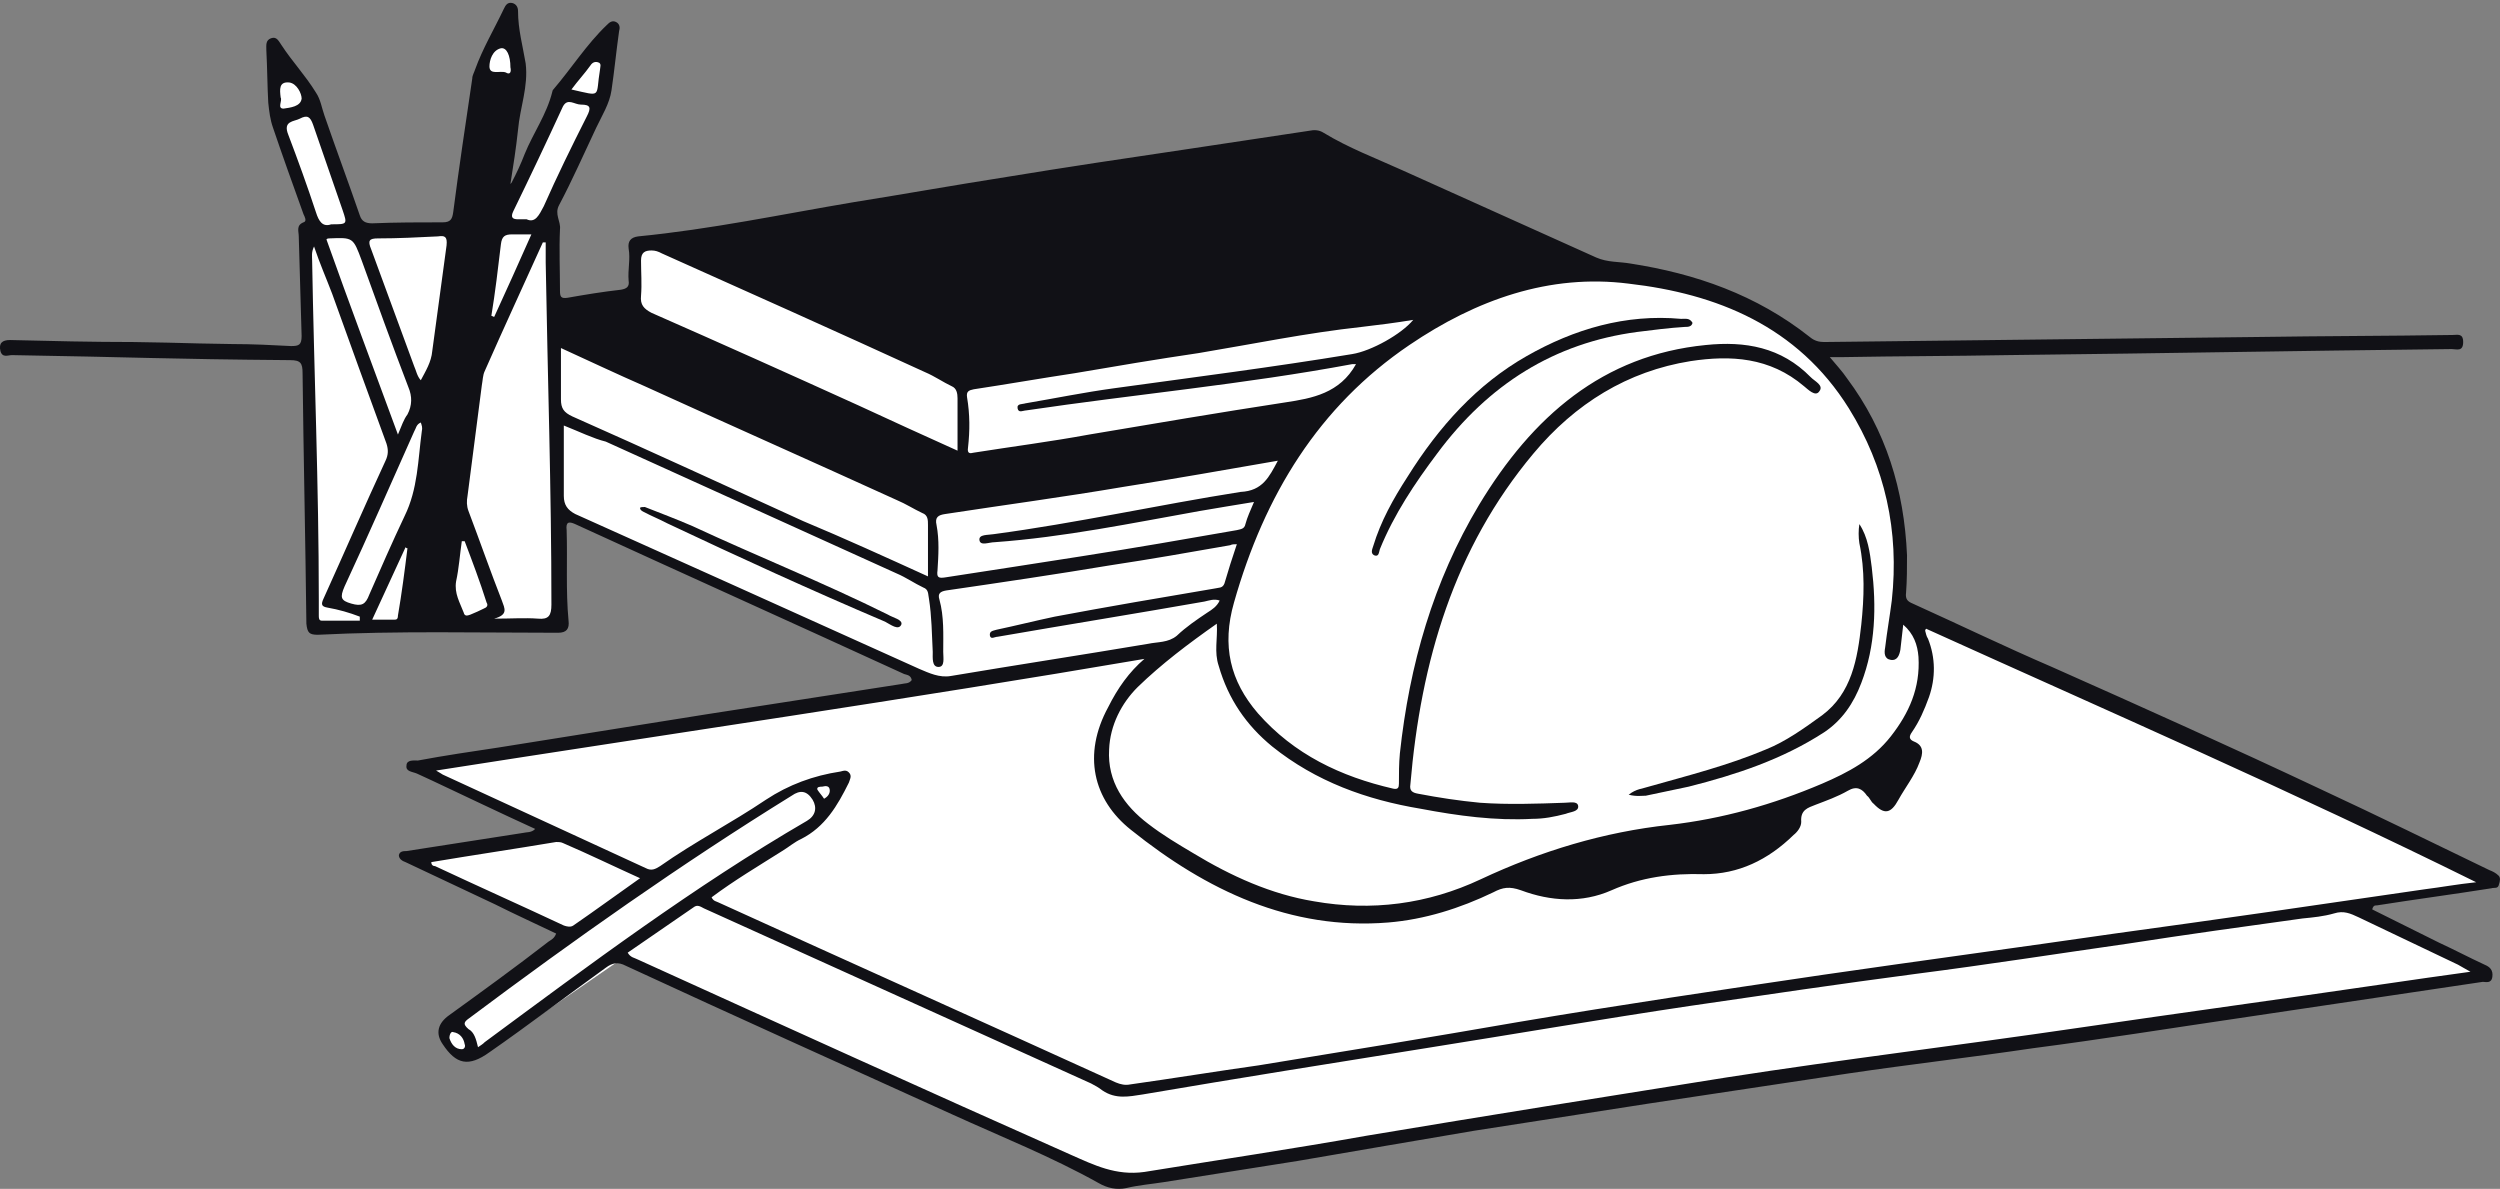
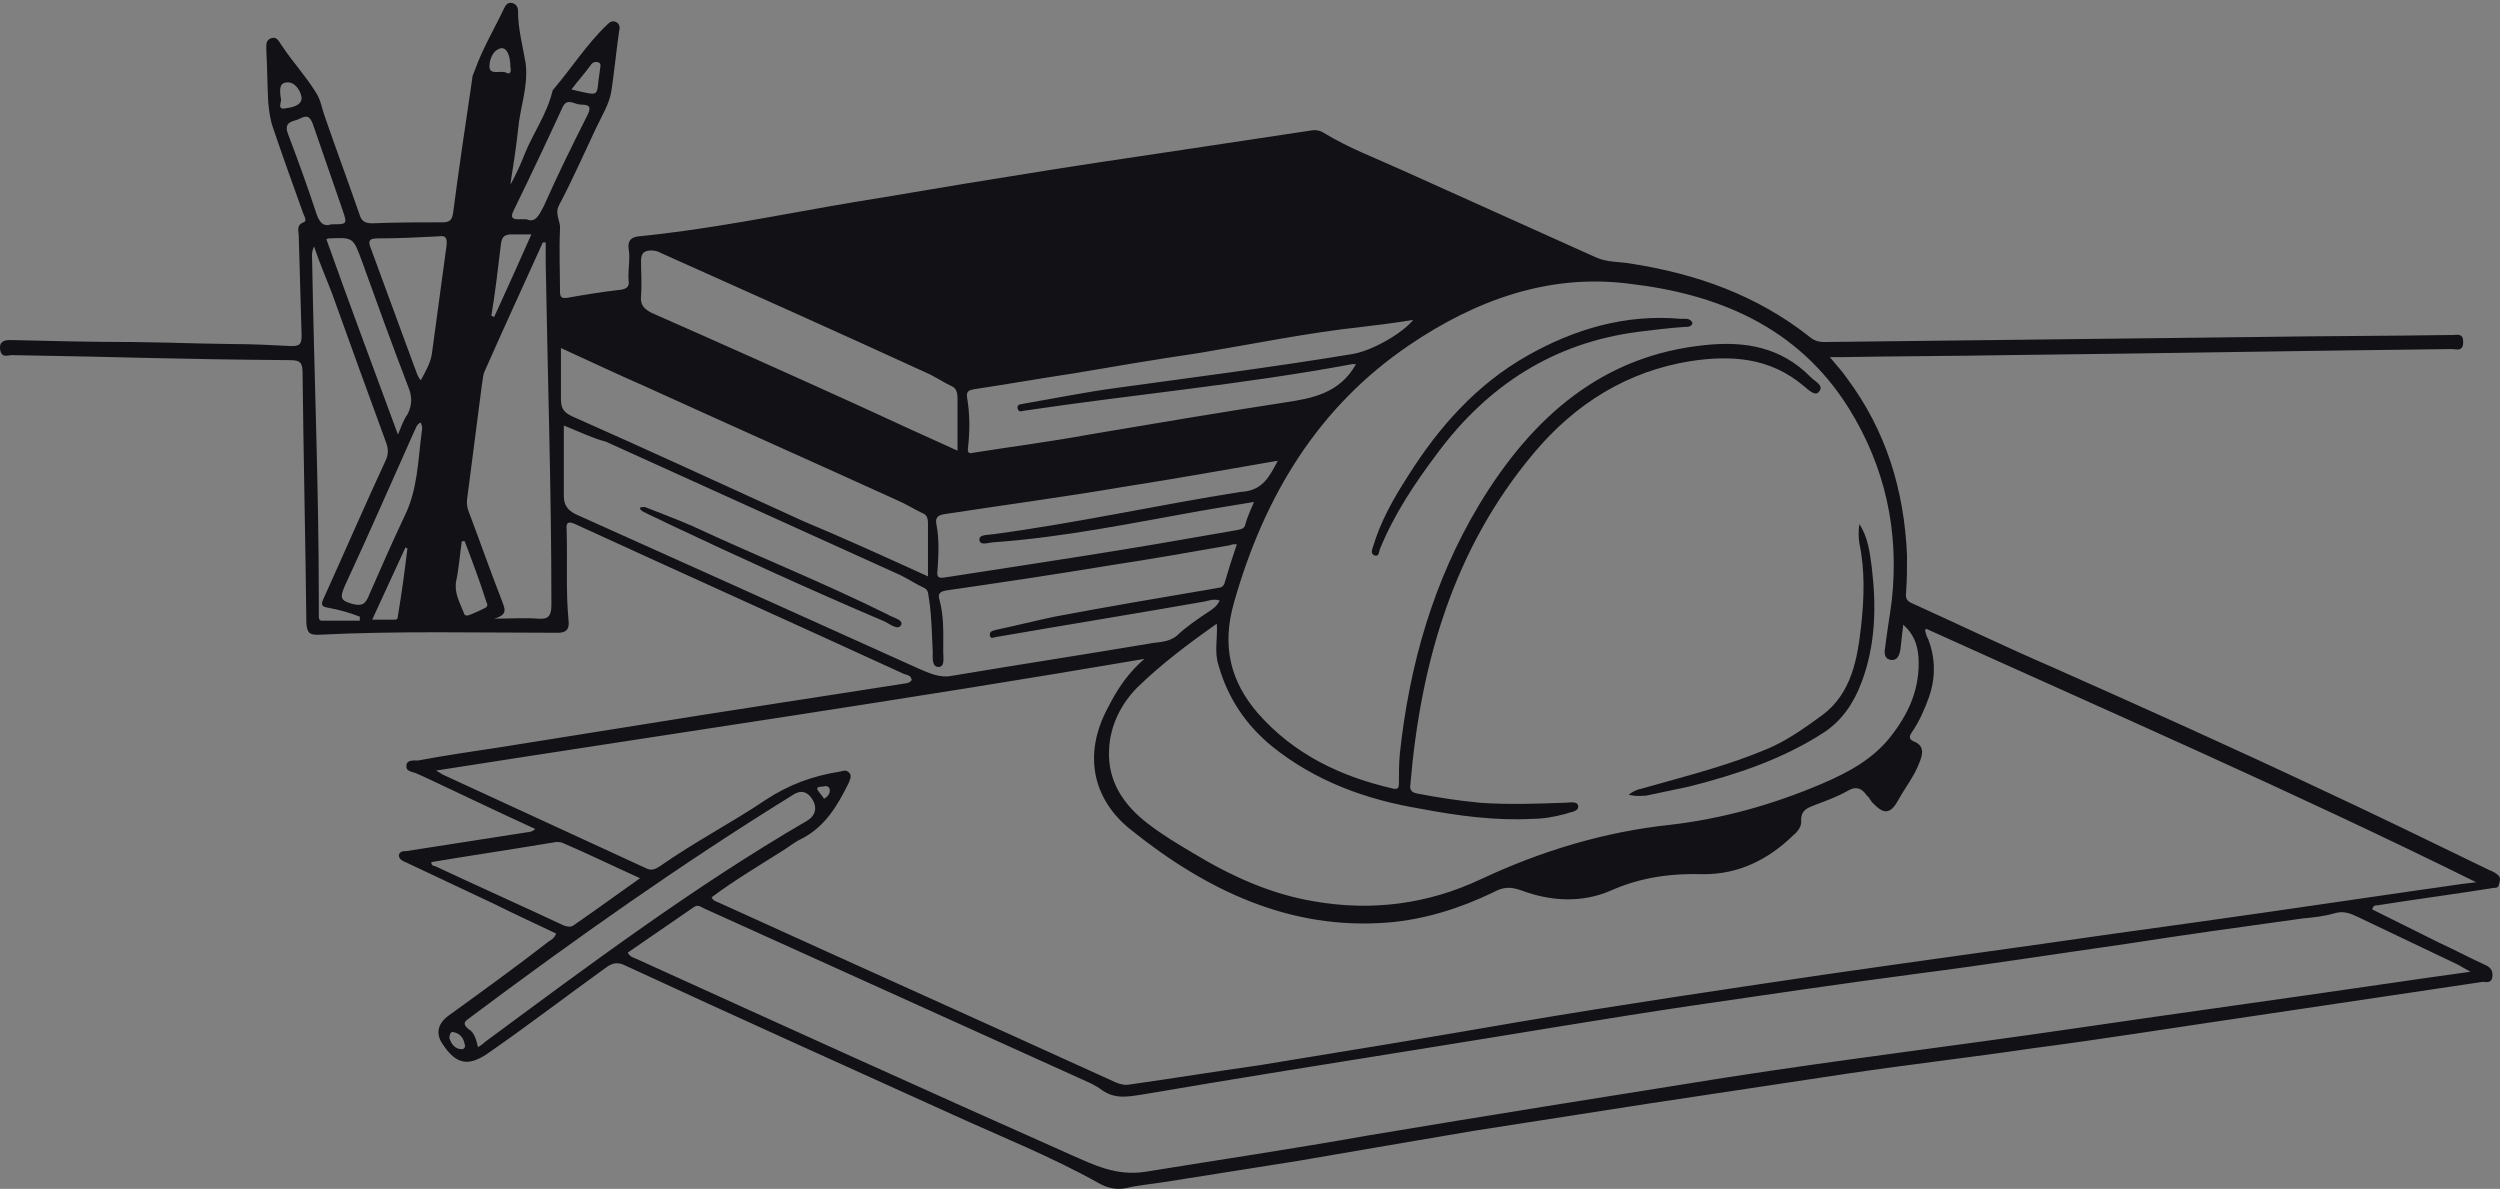
<svg xmlns="http://www.w3.org/2000/svg" height="175" viewBox="0 0 368 175" width="368">
  <rect x="0" y="0" width="368" height="175" fill="#808080" stroke="none" />
  <g fill="none" fill-rule="evenodd">
-     <path d="m44.964 33.907 1.123-1.629-5.332-15.4-.561-8.589 1.403.444 3.929 5.035 7.157 19.695 14.734-.296 3.228-22.953 3.368-6.664s1.123 2.073 1.403 2.814c.281.74 1.123 3.85 1.123 3.85l-4.21 22.508h1.263l9.963-20.583 4.771-5.331s.561.296.702.889c.14.592.281 4.294 0 4.591-.281.296-1.544 4.887-1.544 5.183 0 .296-8.139 15.549-8.139 15.549l1.123.592 1.123 11.995 9.121.592 2.245-1.185 1.123-7.996 1.263-1.333 12.91.592 111.421 2.221 13.892 1.777 9.261.444 11.788 3.85 9.402 4.887 3.789 2.814 6.175 9.033 4.631 12.143 1.123 9.625-.561 6.812 14.173 5.627 16.558 7.849 56.132 26.21-.982 1.037-19.225 3.258 4.49 1.925 15.016 7.108-.702.888-43.782 6.516-97.809 14.511-58.376 9.478-35.082-15.549-38.029-17.621-19.786 13.623-2.806 1.037-2.105-.74-1.403-1.778v-1.48l17.962-14.068-22.733-10.662 20.207-4.294-19.786-9.921 75.496-11.699-1.123-1.628-52.202-23.545-.702 1.481-.421 14.512-36.205.888-1.123-56.123z" fill="#fff" fill-rule="nonzero" />
    <g fill="#111116">
      <path d="m75.275 26.947c.702-1.333 1.403-2.814 1.965-4.294 1.263-3.11 3.228-5.775 4.069-9.181 0-.148.14-.296.14-.296 2.666-3.11 4.911-6.664 7.858-9.477.421-.444.842-.74 1.403-.444.561.296.561.888.421 1.333-.421 2.962-.702 5.923-1.123 8.737-.281 1.925-1.403 3.702-2.245 5.479-1.824 3.85-3.508 7.7-5.473 11.402-.702 1.333.281 2.369.14 3.554-.14 2.962 0 6.071 0 9.033 0 .888.14 1.185 1.123 1.037 2.526-.444 5.192-.889 7.858-1.185.842-.148 1.263-.444 1.123-1.333-.14-1.629.281-3.11 0-4.739-.14-1.037.281-1.629 1.403-1.777 10.665-1.037 21.19-3.258 31.714-5.035 7.437-1.185 14.874-2.517 22.452-3.702 8.981-1.481 17.963-2.814 26.943-4.146 5.894-.888 11.788-1.777 17.682-2.665.701-.148 1.403-.148 2.105.296 3.648 2.221 7.578 3.702 11.507 5.479 9.542 4.294 19.085 8.589 28.627 12.883 1.684.74 3.367.592 5.052.889 9.542 1.481 18.523 4.591 26.381 10.81.701.592 1.404.74 2.105.74 24.978-.296 38.784-.444 63.763-.74 9.542-.148 19.225-.148 28.767-.296.702 0 1.544-.296 1.544 1.037 0 1.481-.982 1.037-1.685 1.037-25.539.296-39.767.592-65.306.889-8.14.148-16.139.148-24.277.296-.562 0-1.123 0-1.965 0 .982 1.185 1.824 2.073 2.526 3.11 5.753 7.7 8.42 16.437 8.841 26.062 0 1.777 0 3.702-.14 5.479-.14 1.037.281 1.333.982 1.629 6.876 3.11 13.612 6.368 20.488 9.329 13.331 5.924 26.522 11.846 39.712 18.066 8.28 3.85 16.419 7.849 24.699 11.847.42.147.982.444 1.262.74.421.296.281.888.14 1.333-.14.741-.701.444-1.123.593-5.613.888-11.226 1.629-16.839 2.518-.281 0-.562 0-.701.593 3.227 1.628 6.595 3.258 9.822 4.886 2.246 1.037 4.491 2.222 6.736 3.259.702.296 1.263.74 1.123 1.777s-.982.74-1.403.74c-11.928 1.778-23.856 3.554-35.784 5.331-10.103 1.481-20.207 3.11-30.451 4.443-8.981 1.333-18.102 2.369-27.084 3.702-9.823 1.481-19.646 2.962-29.469 4.443-8.56 1.333-17.12 2.665-25.68 3.999-8.7 1.481-17.401 2.961-25.961 4.442-6.456 1.037-13.051 2.073-19.646 3.11-1.824.296-3.789.444-5.613.888-1.404.296-2.806 0-4.07-.74-6.876-3.85-14.313-6.812-21.47-10.07-15.998-7.256-32.136-14.512-48.133-21.917-1.123-.592-1.965-.444-2.947.297-5.753 4.146-11.367 8.44-17.12 12.439-3.087 2.221-4.912 1.777-6.876-1.185-1.123-1.628-.702-3.109.982-4.294 4.912-3.553 9.823-7.108 14.594-10.81.421-.297.842-.444 1.123-1.185-3.087-1.481-6.034-2.813-8.981-4.294-4.35-2.072-8.841-4.146-13.191-6.219-.421-.148-.982-.444-.982-1.037.14-.592.702-.592 1.123-.592 5.753-.889 11.367-1.778 17.12-2.666.561-.148 1.263 0 1.824-.593-5.192-2.369-10.104-4.738-15.155-7.108-.702-.296-1.544-.74-2.245-1.037-.702-.296-1.684-.296-1.544-1.184 0-.888 1.123-.741 1.684-.741 3.929-.74 7.999-1.333 11.928-1.925 10.244-1.628 20.348-3.258 30.591-4.886 9.542-1.481 19.085-2.962 28.628-4.443.561-.148 1.122 0 1.543-.593-.14-.74-.701-.74-1.123-.888-16.138-7.404-32.275-14.66-48.413-22.064-.982-.444-1.403-.296-1.263.889.14 4.442-.14 8.885.281 13.327.14 1.185-.281 1.777-1.544 1.777-11.788 0-23.575-.296-35.363.296-1.263 0-1.544-.296-1.684-1.629-.14-12.291-.421-24.581-.561-36.872 0-1.481-.281-1.925-1.824-1.925-18.102-.148-23.002-.444-40.964-.74-.561 0-1.403.444-1.684-.592-.281-1.185.281-1.629 1.403-1.629 6.034.148 12.068.296 18.243.296 9.262.148 5.18.148 14.442.296 2.947 0 5.894.148 8.7.296 1.123 0 1.544-.148 1.544-1.481-.14-4.887-.281-9.773-.421-14.66 0-.74-.421-1.629.702-2.073.561-.148.14-.888 0-1.185-1.544-4.294-3.087-8.589-4.49-12.735-.421-1.185-.561-2.369-.702-3.702-.14-2.517-.14-5.035-.281-7.7 0-.74-.14-1.481.702-1.777s1.123.444 1.544 1.037c1.544 2.369 3.508 4.442 5.052 6.96.702 1.037.842 2.221 1.263 3.406 1.684 4.887 3.508 9.773 5.192 14.66.281.889.842 1.185 1.824 1.185 3.508-.148 7.016-.148 10.384-.148 1.123 0 1.403-.444 1.544-1.481.842-6.516 1.824-13.031 2.807-19.695 0-.444.281-.889.421-1.333 1.123-3.11 2.807-5.923 4.21-8.885.281-.592.561-1.037 1.263-.888.561.148.842.592.842 1.185 0 2.665.702 5.183 1.123 7.7.421 3.406-.842 6.516-1.123 9.773-.281 2.665-.702 5.331-1.123 7.996-.14-.148 0-.148.14-.148zm93.178 70.042c-34.661 5.923-69.322 10.958-104.264 16.437.561.297.702.444.982.593 9.963 4.59 19.927 9.181 29.89 13.771.842.444 1.403.148 2.105-.296 5.051-3.554 10.525-6.368 15.576-9.774 3.368-2.221 7.017-3.553 10.946-4.146.561-.148.982-.296 1.403.296.281.444 0 .888-.139 1.334-1.685 3.405-3.509 6.515-7.017 8.292-.982.444-1.824 1.185-2.806 1.778-3.509 2.221-7.017 4.294-10.384 6.811.28.593.701.593.982.741 19.505 8.884 39.011 17.621 58.517 26.506.701.297 1.403.445 2.104.297 6.315-.888 12.63-1.925 18.945-2.813 12.769-2.073 25.399-4.147 38.169-6.368 14.874-2.518 29.89-4.738 44.905-6.959 14.313-2.073 28.627-3.999 42.94-6.072 15.155-2.072 30.451-4.294 45.607-6.515 2.385-.297 4.771-.741 7.578-1.037-26.943-13.327-54.167-25.174-80.97-37.317-.14.148-.14.296-.14.296.14.444.14.74.421 1.185 1.123 2.814 1.123 5.776.14 8.589-.702 1.925-1.404 3.553-2.527 5.183-.42.593-.42 1.037.281 1.333 1.543.593 1.404 1.778.842 3.11-.701 1.925-2.105 3.702-3.087 5.478-1.122 2.073-2.104 2.222-3.648.593-.42-.296-.561-.888-.982-1.184-.701-1.037-1.543-1.481-2.806-.741-1.543.888-3.227 1.481-4.771 2.073-1.123.444-2.246.74-2.105 2.517 0 .741-.561 1.481-1.123 1.925-3.789 3.703-8.139 5.775-13.191 5.775-4.771-.147-9.261.444-13.612 2.369-4.35 1.925-8.98 1.629-13.331 0-1.684-.592-2.666-.444-4.069.297-4.912 2.369-10.104 3.999-15.436 4.443-14.454 1.184-26.803-4.739-37.889-13.624-5.613-4.443-7.156-11.106-3.367-18.066 1.403-2.813 3.087-5.183 5.332-7.108zm10.665-5.183c-4.21 2.962-8.139 5.923-11.647 9.329-2.385 2.369-4.07 5.627-4.209 9.181-.281 4.738 2.245 8.292 5.753 10.958 2.104 1.628 4.35 2.962 6.595 4.294 5.613 3.406 11.507 6.071 17.821 7.108 8.419 1.481 16.699.444 24.558-3.258 8.84-4.146 18.102-6.96 27.785-7.996 7.717-.889 15.155-2.962 22.452-6.072 3.789-1.628 7.437-3.553 10.104-6.959 2.666-3.406 4.35-7.108 4.069-11.699-.14-1.777-.701-3.406-2.245-4.739-.14 1.333-.281 2.517-.421 3.702-.14.74-.42 1.629-1.403 1.481-.982-.148-.982-1.037-.843-1.777.281-2.369.702-4.739.982-6.96 1.123-10.218-.982-19.695-6.314-28.284-7.578-12.143-19.506-16.881-32.416-18.362-11.647-1.481-22.453 2.369-32.275 9.033-13.332 9.033-21.33 22.064-25.821 37.909-1.824 6.367-.561 11.551 3.509 16.289 5.332 6.071 12.208 9.329 19.926 11.106.701.147.842-.148.842-.741 0-1.481 0-2.962.14-4.442 1.403-13.032 4.912-25.322 11.647-36.577 7.859-13.031 18.243-22.064 33.398-23.545 5.753-.592 11.086.296 15.436 4.739.561.592 1.965 1.185 1.263 2.073-.562.888-1.685-.296-2.246-.74-5.052-4.294-10.806-4.591-16.699-3.702-9.261 1.481-16.979 6.219-23.154 13.624-11.646 13.92-16.558 30.505-18.102 48.719-.14.888.281 1.184 1.123 1.333 3.087.593 6.034 1.037 9.122 1.333 4.209.297 8.279.148 12.489 0 .701 0 1.824-.296 1.965.444.139.889-1.123.889-1.825 1.185-1.684.444-3.227.74-4.911.74-5.474.297-10.946-.444-16.419-1.48-7.999-1.334-15.436-3.999-21.891-9.181-3.789-3.11-6.456-6.96-7.859-11.847-.701-2.073-.14-3.998-.281-6.219zm-86.723 48.422c.421.741.982.741 1.544 1.037 21.19 9.625 42.379 19.251 63.709 28.728 3.368 1.481 6.596 3.11 10.806 2.518 10.946-1.777 21.891-3.406 32.697-5.331 17.682-2.962 35.363-5.775 53.044-8.589 17.12-2.665 34.38-4.738 51.5-7.256 15.155-2.221 30.311-4.294 45.467-6.515 4.069-.593 8.139-1.185 12.489-1.778-.843-.444-1.263-.74-1.825-1.036-4.911-2.369-9.682-4.591-14.593-6.96-1.263-.593-2.246-1.037-3.649-.593-1.543.444-3.086.593-4.631.741-8.56 1.184-17.12 2.369-25.68 3.702-10.384 1.481-20.768 3.11-31.152 4.443-11.227 1.481-22.312 3.109-33.399 4.738-12.91 1.925-25.82 4.146-38.87 6.219-13.892 2.221-27.785 4.443-41.677 6.812-1.965.296-3.929.74-5.894-.593-.562-.444-1.123-.74-1.685-1.037-18.944-8.589-38.029-17.177-56.973-25.766-.562-.296-.982-.593-1.544-.148-3.227 2.222-6.455 4.443-9.682 6.664zm-9.402-77.594v10.366c0 1.333.561 2.073 1.684 2.665 7.578 3.406 15.156 6.812 22.733 10.218 9.261 4.146 18.663 8.441 27.925 12.587 1.403.592 2.947 1.333 4.631 1.036 9.683-1.629 19.366-3.109 29.048-4.738 1.403-.296 2.947-.148 4.209-1.185 1.404-1.333 2.947-2.369 4.491-3.406.701-.444 1.403-.889 1.824-1.777-.842-.296-1.544 0-2.246.148-10.103 1.777-20.207 3.406-30.451 5.183-.421 0-.982.444-1.123-.148-.14-.74.561-.74.982-.889 2.806-.592 5.753-1.333 8.56-1.925 7.859-1.481 15.717-2.814 23.575-4.146.562-.148 1.123 0 1.404-.74.561-1.925 1.123-3.702 1.824-5.775-.421 0-.701 0-.982.148-5.894 1.037-11.788 2.073-17.682 2.962-7.998 1.333-15.997 2.517-24.136 3.702-.842.148-1.263.444-.982 1.333.701 2.517.561 5.183.561 7.7 0 .889.281 2.221-.701 2.221-.982 0-.842-1.333-.842-2.221-.14-2.665-.14-5.183-.562-7.848-.14-.592 0-1.333-.842-1.629-1.263-.592-2.526-1.481-3.929-2.073-14.313-6.516-28.486-12.883-42.8-19.399-1.824-.444-3.929-1.481-6.174-2.369zm53.605 22.212c0-2.665 0-5.183 0-7.552 0-.74 0-1.481-.842-1.777-1.262-.592-2.385-1.333-3.789-1.925-12.349-5.627-24.698-11.106-37.046-16.733-4.069-1.777-8.139-3.702-12.349-5.627v7.552c0 1.333.421 1.925 1.684 2.517 11.367 5.035 22.592 10.218 33.96 15.401 6.033 2.517 12.208 5.331 18.382 8.144zm63.008-31.245c-.14 0-.421 0-.562 0-15.857 2.962-31.994 4.442-47.992 6.812-.42 0-1.122.444-1.262-.296-.14-.74.701-.592 1.122-.74 4.351-.74 8.7-1.629 13.051-2.221 11.788-1.629 23.434-3.11 35.082-5.035 2.806-.444 7.298-2.962 8.981-5.035-2.666.444-5.052.74-7.578 1.037-8.14.889-15.997 2.517-23.996 3.85-6.034.888-12.208 1.925-18.243 2.962-4.912.74-9.964 1.629-14.875 2.369-.701.148-1.122.296-.982 1.185.421 2.517.421 4.887.14 7.404-.14.889.281.889.842.74 5.614-.889 11.367-1.629 16.98-2.665 9.683-1.629 19.225-3.258 28.908-4.739 3.928-.592 7.998-1.333 10.384-5.627zm-126.857 37.465c2.526 0 4.49-.148 6.455 0 1.544.148 1.965-.444 1.965-2.073 0-16.881-.561-33.614-.842-50.348 0-1.037 0-2.073 0-2.962-.14 0-.281 0-.421 0-2.807 6.219-5.753 12.587-8.56 18.954-.281.592-.281 1.333-.421 2.073-.702 5.479-1.403 10.958-2.105 16.289-.14.74-.14 1.481.14 2.221 1.684 4.442 3.228 8.885 4.912 13.179.421 1.185.982 2.073-1.123 2.665zm68.2-24.73c0-2.665 0-5.183 0-7.7 0-.74-.14-1.481-.842-1.777-1.263-.592-2.527-1.481-3.929-2.073-12.911-5.923-25.82-11.698-38.731-17.474-.561-.296-.982-.444-1.544-.444-.982 0-1.544.296-1.544 1.481 0 1.777.14 3.406 0 5.183-.14 1.333.421 1.925 1.544 2.517 10.103 4.443 20.348 9.033 30.451 13.624 4.771 2.221 9.683 4.443 14.594 6.664zm47.15 1.481c-7.718 1.333-15.155 2.666-22.734 3.85-8.7 1.481-17.54 2.665-26.241 3.998-.982.148-1.544.444-1.263 1.629.421 2.221.281 4.442.14 6.664-.14 1.037.14 1.185 1.123 1.037 6.736-1.037 13.472-2.073 20.067-3.11 7.578-1.185 15.296-2.517 22.873-3.85.561-.148 1.123-.148 1.263-.889.28-1.037.701-1.925 1.262-3.258-2.806.444-5.332.888-7.998 1.333-9.964 1.777-19.927 3.85-30.171 4.591-.842 0-2.105.592-2.245-.296-.14-.888 1.262-.74 2.104-.888 12.209-1.629 24.137-4.294 36.345-6.219 3.228-.148 4.21-2.221 5.474-4.591zm-141.872-31.541c-.421.889-.281 1.481-.281 2.073.281 16.585.982 33.17.982 49.903v2.369c0 .296 0 .74.421.74h5.613c0-.148 0-.444 0-.592-1.544-.592-3.087-1.037-4.771-1.333-.842-.148-.982-.444-.561-1.333 3.087-6.812 6.034-13.624 9.121-20.287.421-.888.421-1.629.14-2.517-2.666-7.256-5.332-14.66-7.999-22.064-.842-2.221-1.824-4.442-2.666-6.96zm24.136 117.873c.421-.296.702-.444.982-.74 15.436-11.402 30.872-22.953 47.431-32.578 1.263-.741 1.543-1.925.842-3.11-.842-1.333-1.824-1.481-3.087-.592-16.278 10.07-31.995 21.175-47.431 32.725-.842.593-.982.888-.14 1.629.842.444 1.123 1.481 1.403 2.665zm-6.876-27.247c0 .444.281.593.561.593 6.315 2.962 12.63 5.775 18.944 8.737.421.147.982.296 1.403 0 3.228-2.222 6.455-4.591 9.823-6.96-3.929-1.777-7.578-3.553-11.367-5.183-.281-.148-.702-.148-.982-.148-6.174 1.037-12.208 1.925-18.383 2.962zm-1.544-70.931c.702-1.333 1.544-2.666 1.684-4.294.702-5.183 1.403-10.366 2.105-15.548.14-1.333-.281-1.481-1.263-1.333-2.947.148-5.894.296-8.841.296-1.263 0-1.544.296-.982 1.629 2.105 5.775 4.21 11.402 6.315 17.177.281.592.421 1.481.982 2.073zm-3.368 7.996c.561-1.333.842-2.221 1.403-2.962.702-1.333.702-2.665.14-3.998-2.386-6.219-4.631-12.439-6.876-18.658-1.263-3.406-1.263-3.406-4.771-3.258-.14 0-.281 0-.421.148 3.368 9.477 6.876 18.806 10.525 28.728zm3.368-1.777c-.702.296-.702.889-.982 1.333-3.368 7.552-6.736 15.252-10.244 22.805-.702 1.629-.561 2.073.982 2.517 1.544.444 2.105.148 2.666-1.333 1.684-3.85 3.368-7.7 5.192-11.55 1.965-3.998 1.965-8.292 2.526-12.439.14-.592 0-.889-.14-1.333zm15.576-29.912c1.263.592 1.824-.592 2.526-1.925 1.965-4.442 4.07-8.737 6.315-13.179.702-1.333.561-1.777-.842-1.777-.982 0-1.965-1.037-2.666.296-2.386 5.183-4.771 10.218-7.297 15.4-.421.889-.14 1.185.702 1.185zm-28.767.74c2.386 0 2.386 0 1.684-2.073-1.403-4.146-2.947-8.441-4.35-12.587-.421-1.185-.842-1.481-1.965-.888-.842.444-2.526.296-1.684 2.369 1.403 3.702 2.806 7.552 4.069 11.402.421 1.333.982 2.221 2.245 1.777zm23.575 13.475c.14 0 .281.148.421.148 1.824-3.998 3.648-7.996 5.473-12.143-1.123 0-1.965 0-2.806 0-1.123 0-1.544.296-1.684 1.481-.421 3.554-.842 7.108-1.403 10.514zm-3.929 33.17c-.14 0-.281 0-.421 0-.281 1.925-.421 3.998-.842 5.923-.281 1.777.561 3.11 1.123 4.591.14.592.561.444.982.296.702-.296 1.403-.592 1.965-.888.421-.148.702-.444.421-.888-.982-3.11-2.105-6.071-3.228-9.033zm-8.42 1.037c-.14 0-.14 0-.281-.148-1.544 3.406-3.228 6.96-4.912 10.662h3.228c.281 0 .561 0 .561-.592.561-3.258.982-6.516 1.403-9.921zm24.136-67.525c4.631 1.037 3.508 1.185 4.21-2.962 0-.296.281-.888-.281-1.037-.421-.148-.842-0-1.123.444-.842 1.185-1.824 2.221-2.807 3.554zm-42.8 1.185c.281.444-.561 1.629.421 1.629.982-.148 2.526-.296 2.666-1.481 0-.74-.702-2.221-1.824-2.369-1.544-.148-1.403 1.037-1.263 2.221zm33.819-4.443c0-1.777-.561-2.962-1.403-2.813-1.263.296-1.684 1.777-1.684 2.665 0 1.333 1.544.592 2.386.889.702.444.842-.148.702-.74zm-8.981 142.899c.281.888.842 1.629 1.824 1.629.421 0 .561-.444.421-.741-.14-.888-.702-1.628-1.684-1.777-.281-.148-.561.296-.561.888zm55.149-35.243c.562-.297.842-.741.842-1.185 0-.74-.561-.74-1.122-.593-.281 0-.842 0-.702.444.281.444.702.889.982 1.334z" />
      <path d="m239.741 116.98c1.123-.888 2.104-.888 2.947-1.184 5.753-1.629 11.646-3.11 17.26-5.479 2.947-1.184 5.613-3.109 8.279-5.034 4.35-3.259 5.193-8.293 5.753-13.328.421-3.998.561-7.996-.281-11.995-.14-.889-.14-1.925 0-2.814 1.263 1.925 1.544 4.146 1.824 6.367.702 5.775.562 11.55-1.543 17.03-1.123 2.961-2.806 5.478-5.473 7.255-6.175 3.999-12.911 6.219-19.927 7.997-2.104.444-4.209.888-6.314 1.333-.561 0-1.403.148-2.526-.148zm9.4-69.45c-.139.592-.701.592-1.122.592-2.386.148-4.632.444-7.017.74-12.208 1.629-21.891 7.7-29.469 17.918-3.228 4.294-6.315 8.885-8.42 14.068-.139.444-.139 1.185-.842.888-.561-.296-.28-.888-.14-1.333 1.123-3.702 2.947-6.96 5.052-10.218 4.631-7.404 10.245-13.623 17.541-17.77 7.017-3.998 14.594-6.219 22.733-5.479.701 0 1.263-.148 1.684.592zm-154.22 27.099c2.245.889 4.631 1.777 7.016 2.814 9.542 4.443 19.225 8.293 28.767 13.031.701.444 2.246.74 1.965 1.481-.421.889-1.543 0-2.385-.444-10.806-4.591-21.471-9.477-32.136-14.512-1.123-.592-2.245-1.037-3.368-1.629-.281-.148-.561-.296-.561-.592 0-.148.421-.148.702-.148z" />
    </g>
  </g>
</svg>